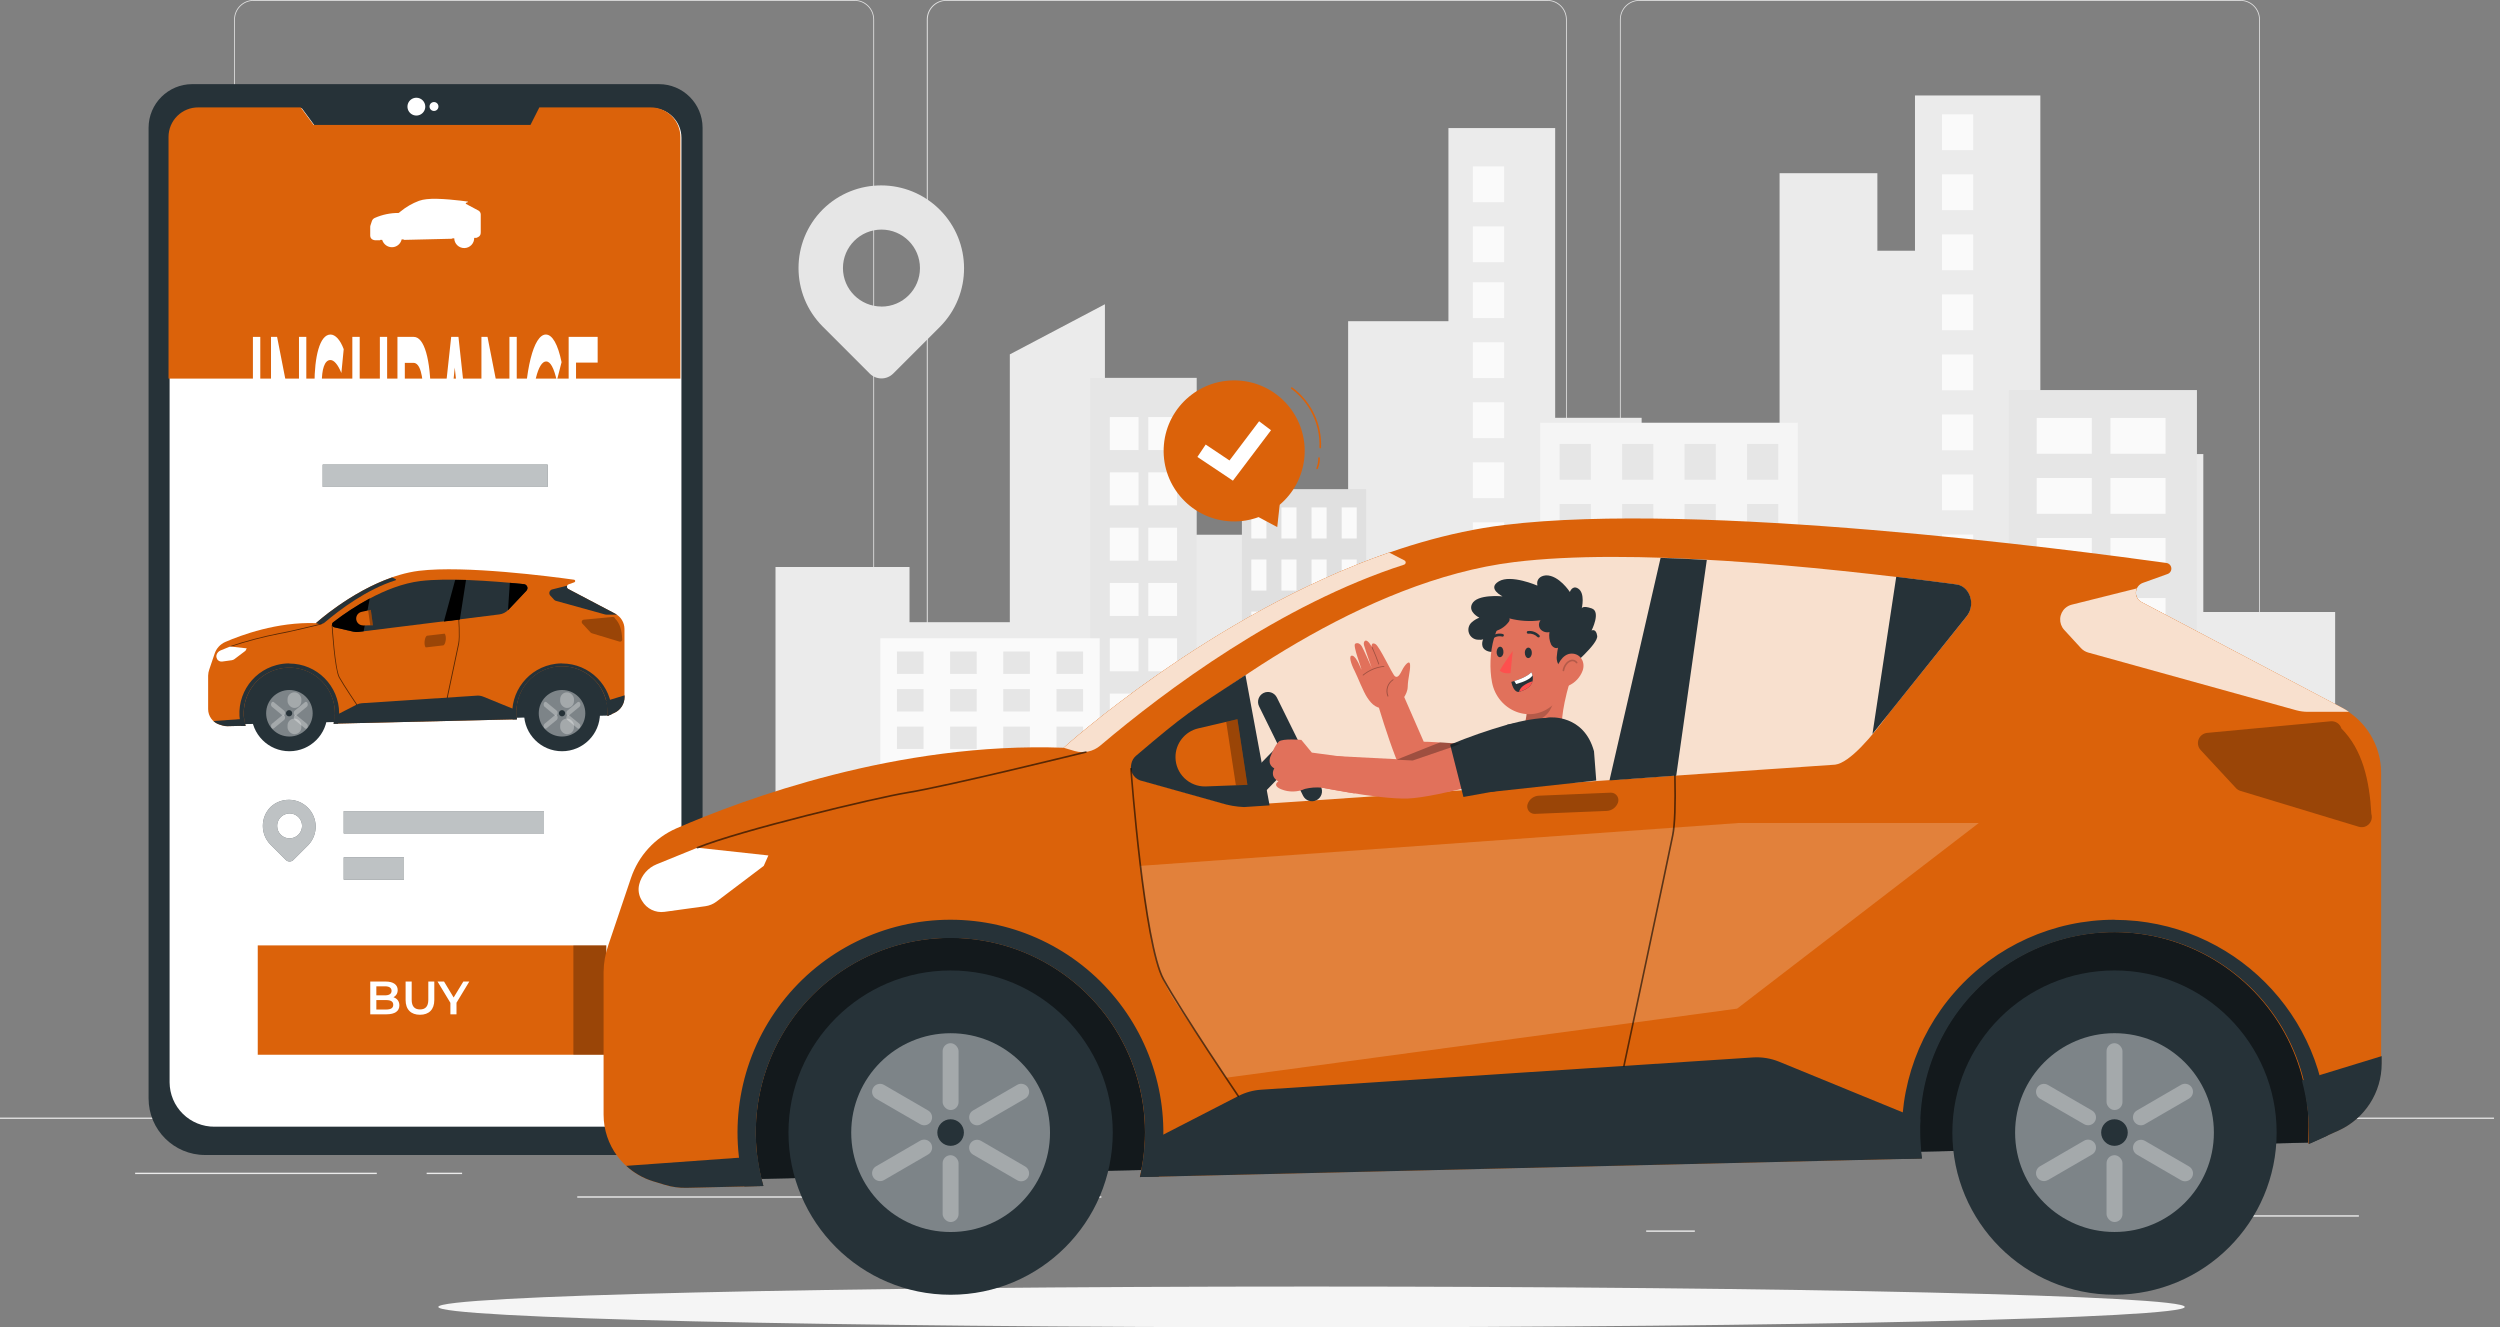
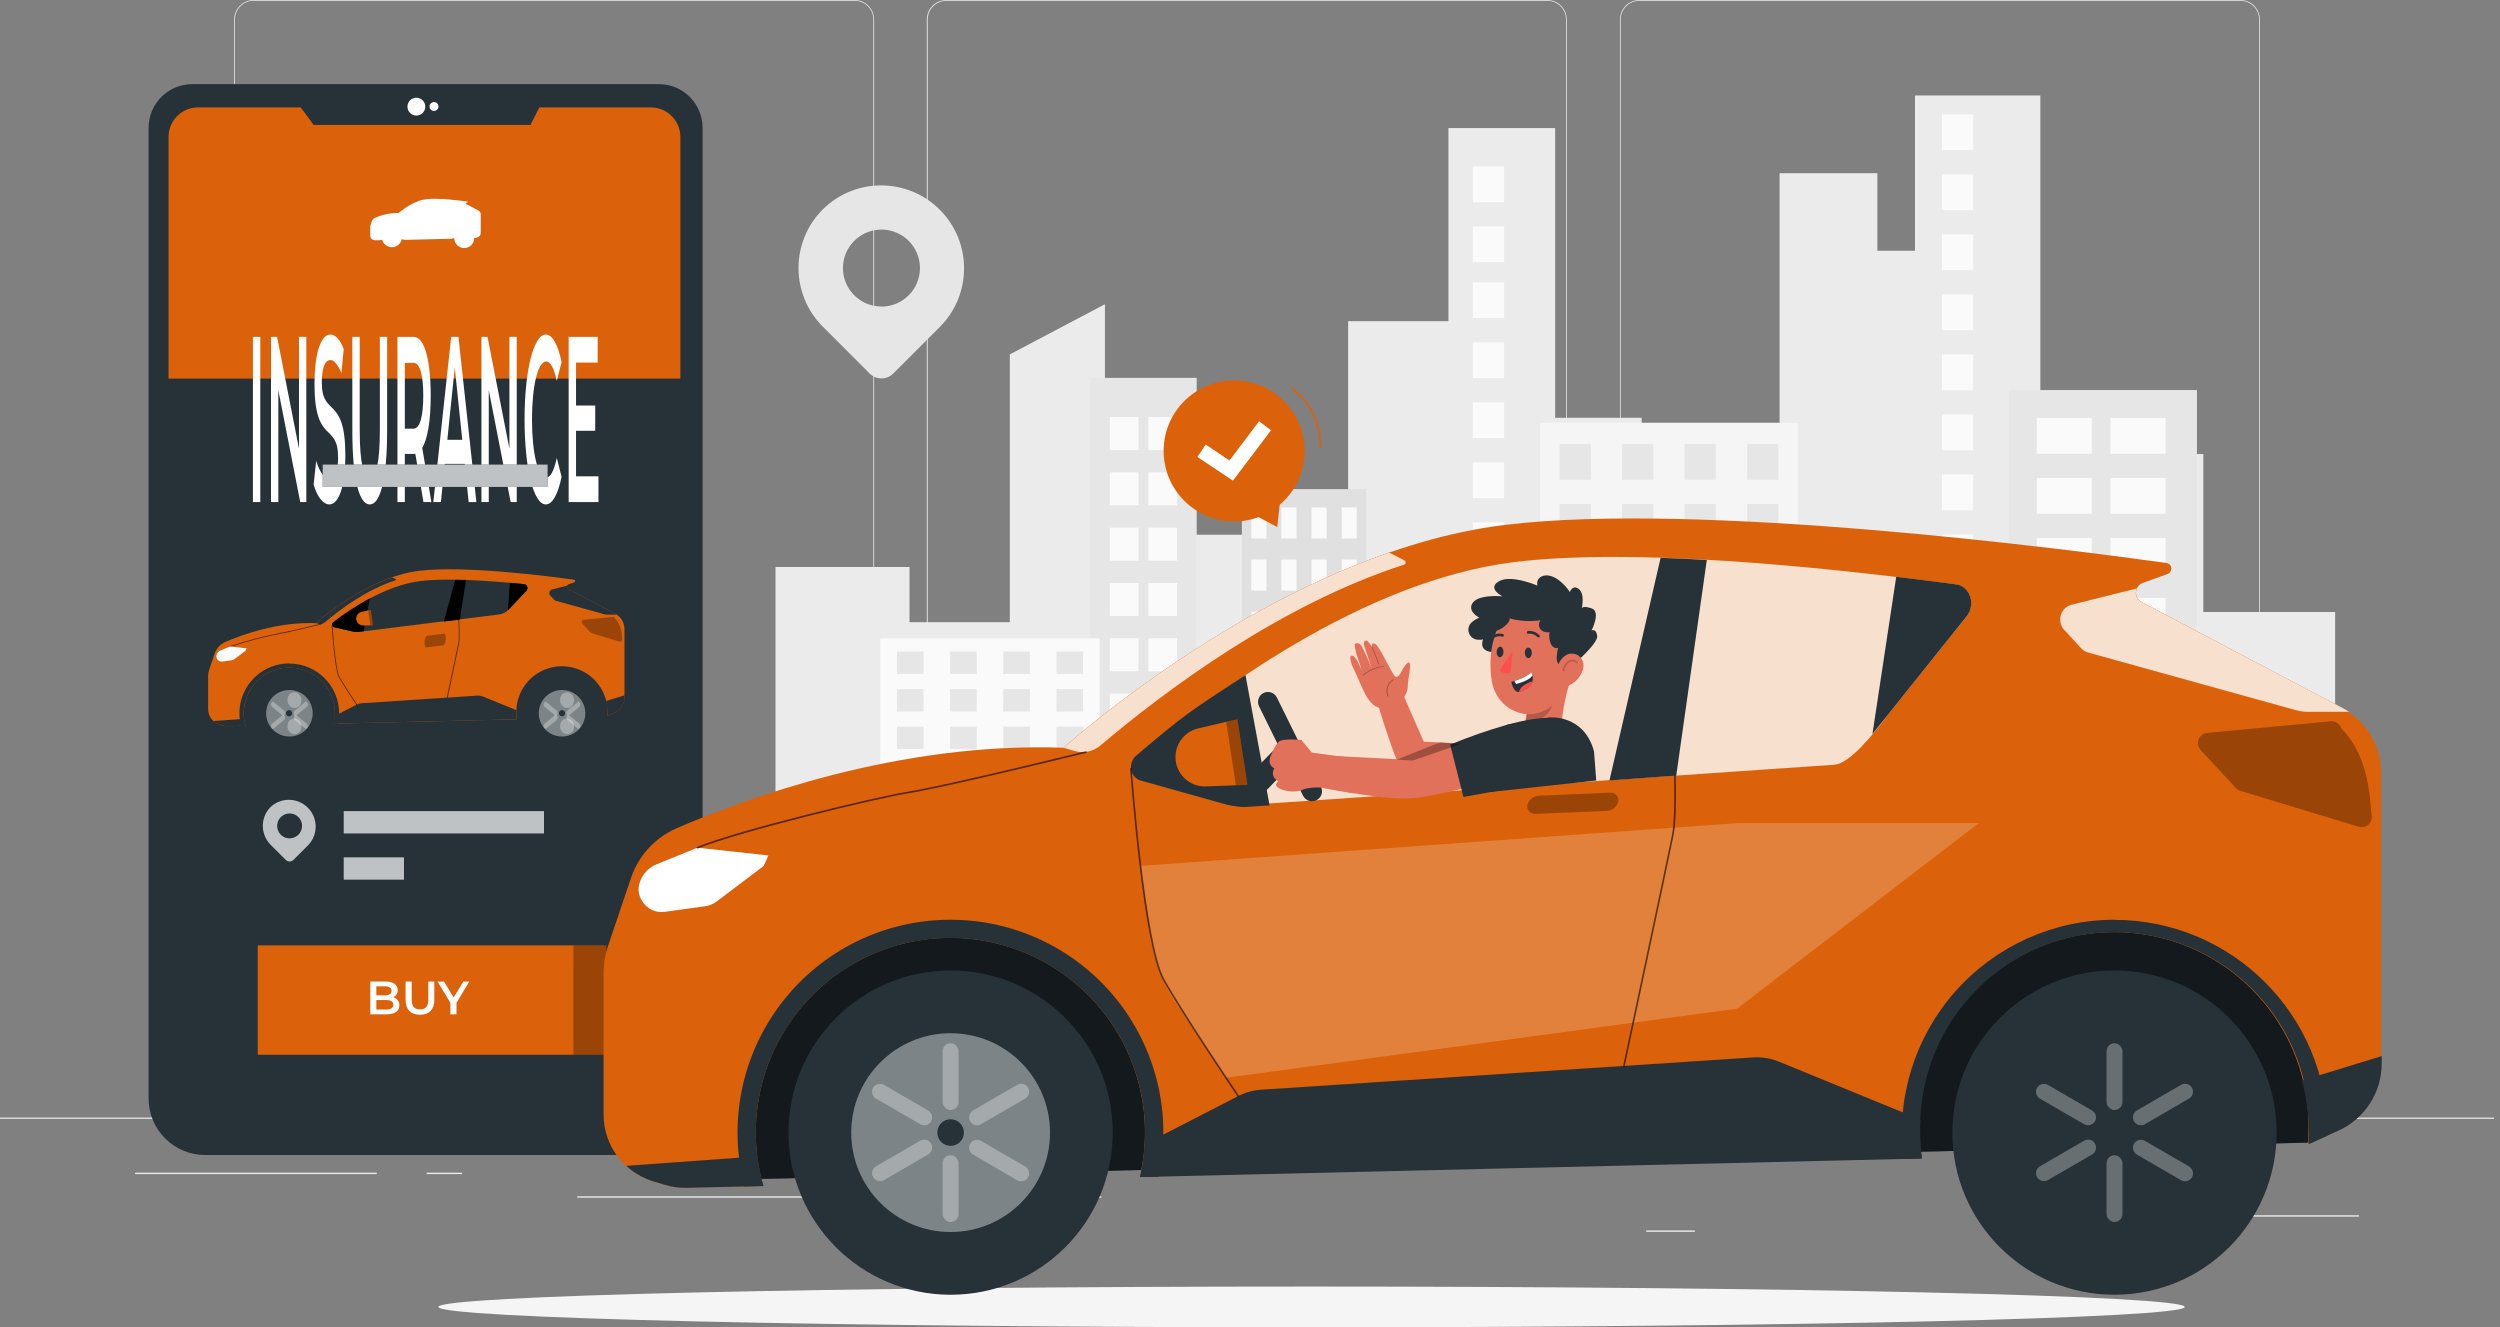
<svg xmlns="http://www.w3.org/2000/svg" width="194" height="103" viewBox="0 0 194 103" fill="none">
  <rect x="0" y="0" width="194" height="103" fill="#808080" stroke="none" />
  <path fill-rule="evenodd" clip-rule="evenodd" d="M127.218 70.963H173.855C174.69 70.963 175.368 70.287 175.37 69.451V1.512C175.368 0.677 174.69 0 173.855 0H127.218C126.383 0.001 125.707 0.678 125.706 1.512V69.451C125.707 70.286 126.383 70.962 127.218 70.963ZM125.77 1.512C125.77 0.713 126.418 0.065 127.218 0.065H173.855C174.655 0.065 175.304 0.712 175.305 1.512V69.451C175.304 70.251 174.655 70.899 173.855 70.899H127.218C126.418 70.899 125.77 70.251 125.77 69.451V1.512Z" fill="#E0E0E0" />
  <path fill-rule="evenodd" clip-rule="evenodd" d="M73.43 70.963H120.072C120.907 70.962 121.583 70.286 121.585 69.451V1.512C121.583 0.678 120.907 0.001 120.072 0H73.43C72.596 0.001 71.919 0.678 71.918 1.512V69.451C71.919 70.286 72.596 70.962 73.43 70.963ZM71.996 1.512C71.997 0.718 72.636 0.073 73.43 0.065H120.072C120.871 0.066 121.519 0.713 121.52 1.512V69.451C121.519 70.25 120.871 70.897 120.072 70.899H73.443C72.644 70.897 71.997 70.25 71.996 69.451V1.512Z" fill="#E0E0E0" />
  <path fill-rule="evenodd" clip-rule="evenodd" d="M19.681 70.963H66.318C67.153 70.962 67.829 70.286 67.831 69.451V1.512C67.829 0.678 67.153 0.001 66.318 0H19.681C18.846 0 18.168 0.677 18.167 1.512V69.451C18.168 70.287 18.846 70.963 19.681 70.963ZM18.231 1.512C18.233 0.712 18.881 0.065 19.681 0.065H66.318C67.118 0.065 67.766 0.713 67.766 1.512V69.451C67.766 70.251 67.118 70.899 66.318 70.899H19.681C18.881 70.899 18.233 70.251 18.231 69.451V1.512Z" fill="#E0E0E0" />
  <rect y="86.722" width="193.536" height="0.107" fill="#E0E0E0" />
  <path fill-rule="evenodd" clip-rule="evenodd" d="M72.926 16.273C70.422 13.769 66.366 13.758 63.849 16.249C61.337 18.762 61.337 22.835 63.849 25.348L67.487 28.987C67.729 29.229 68.058 29.366 68.401 29.366C68.744 29.366 69.072 29.229 69.314 28.987L72.95 25.351C75.441 22.834 75.43 18.777 72.926 16.273ZM71.389 20.804C71.389 22.454 70.051 23.792 68.401 23.792V23.787C66.752 23.787 65.415 22.452 65.413 20.804C65.413 19.154 66.751 17.816 68.401 17.816C70.051 17.816 71.389 19.154 71.389 20.804Z" fill="#E6E6E6" />
  <path d="M170.978 47.491V35.234H163.388V38.029H158.331V7.406H148.602V19.459H145.684V13.442H138.095V42.792H127.391V32.421H120.681V9.937H112.398V24.927H104.615V57.22H98.585V41.494H92.358V31.376H85.742V23.609L78.362 27.5V48.283H70.579V43.997H60.179V74.119L181.207 74.179V47.491H170.978V47.491Z" fill="#EBEBEB" />
  <path d="M92.864 74.137V29.32H84.606V74.179C87.22 74.114 92.864 74.137 92.864 74.137Z" fill="#E6E6E6" />
  <path d="M85.334 74.179V49.53H68.316V74.124L85.334 74.179Z" fill="#FAFAFA" />
  <path d="M106.011 74.142V37.956H96.371V74.137L106.011 74.142Z" fill="#E0E0E0" />
  <rect x="97.104" y="39.376" width="1.169" height="2.41" fill="#FAFAFA" />
  <rect x="99.439" y="39.376" width="1.169" height="2.41" fill="#FAFAFA" />
  <rect x="101.777" y="39.376" width="1.169" height="2.41" fill="#FAFAFA" />
  <rect x="104.115" y="39.376" width="1.169" height="2.41" fill="#FAFAFA" />
  <rect x="97.104" y="43.419" width="1.169" height="2.41" fill="#FAFAFA" />
  <rect x="99.439" y="43.419" width="1.169" height="2.41" fill="#FAFAFA" />
  <rect x="101.777" y="43.419" width="1.169" height="2.41" fill="#FAFAFA" />
  <rect x="104.115" y="43.419" width="1.169" height="2.41" fill="#FAFAFA" />
  <rect x="97.104" y="47.46" width="1.169" height="2.41" fill="#FAFAFA" />
  <rect x="99.439" y="47.46" width="1.169" height="2.41" fill="#FAFAFA" />
  <rect x="101.777" y="47.46" width="1.169" height="2.41" fill="#FAFAFA" />
  <rect x="104.115" y="47.46" width="1.169" height="2.41" fill="#FAFAFA" />
  <rect x="97.104" y="51.501" width="1.169" height="2.41" fill="#FAFAFA" />
  <rect x="99.439" y="51.501" width="1.169" height="2.41" fill="#FAFAFA" />
  <rect x="101.777" y="51.501" width="1.169" height="2.41" fill="#FAFAFA" />
  <rect x="104.115" y="51.501" width="1.169" height="2.41" fill="#FAFAFA" />
  <rect x="97.104" y="55.542" width="1.169" height="2.41" fill="#FAFAFA" />
  <rect x="99.439" y="55.542" width="1.169" height="2.41" fill="#FAFAFA" />
  <rect x="101.777" y="55.542" width="1.169" height="2.41" fill="#FAFAFA" />
  <rect x="104.115" y="55.542" width="1.169" height="2.41" fill="#FAFAFA" />
  <rect x="97.104" y="59.583" width="1.169" height="2.41" fill="#FAFAFA" />
  <rect x="99.439" y="59.583" width="1.169" height="2.41" fill="#FAFAFA" />
  <rect x="101.777" y="59.583" width="1.169" height="2.41" fill="#FAFAFA" />
  <rect x="104.115" y="59.583" width="1.169" height="2.41" fill="#FAFAFA" />
  <rect x="97.104" y="63.624" width="1.169" height="2.41" fill="#FAFAFA" />
  <rect x="99.439" y="63.624" width="1.169" height="2.41" fill="#FAFAFA" />
  <rect x="101.777" y="63.624" width="1.169" height="2.41" fill="#FAFAFA" />
  <rect x="104.115" y="63.624" width="1.169" height="2.41" fill="#FAFAFA" />
  <rect x="97.104" y="67.668" width="1.169" height="2.41" fill="#FAFAFA" />
  <rect x="99.439" y="67.668" width="1.169" height="2.41" fill="#FAFAFA" />
  <rect x="101.777" y="67.668" width="1.169" height="2.41" fill="#FAFAFA" />
  <rect x="104.115" y="67.668" width="1.169" height="2.41" fill="#FAFAFA" />
  <path d="M139.514 74.16V32.803H119.525V74.173C119.525 74.173 139.362 74.179 139.514 74.16Z" fill="#F5F5F5" />
  <rect x="121.025" y="34.452" width="2.423" height="2.777" fill="#E6E6E6" />
  <rect x="125.876" y="34.452" width="2.423" height="2.777" fill="#E6E6E6" />
  <rect x="130.722" y="34.452" width="2.423" height="2.777" fill="#E6E6E6" />
  <rect x="135.571" y="34.452" width="2.423" height="2.777" fill="#E6E6E6" />
  <rect x="121.025" y="39.11" width="2.423" height="2.777" fill="#E6E6E6" />
  <rect x="125.876" y="39.11" width="2.423" height="2.777" fill="#E6E6E6" />
  <rect x="130.722" y="39.11" width="2.423" height="2.777" fill="#E6E6E6" />
  <rect x="135.571" y="39.11" width="2.423" height="2.777" fill="#E6E6E6" />
  <rect x="121.025" y="43.768" width="2.423" height="2.777" fill="#E6E6E6" />
  <rect x="125.876" y="43.768" width="2.423" height="2.777" fill="#E6E6E6" />
  <rect x="130.722" y="43.768" width="2.423" height="2.777" fill="#E6E6E6" />
  <rect x="135.571" y="43.768" width="2.423" height="2.777" fill="#E6E6E6" />
  <rect x="121.025" y="48.423" width="2.423" height="2.777" fill="#E6E6E6" />
  <rect x="125.876" y="48.423" width="2.423" height="2.777" fill="#E6E6E6" />
  <rect x="130.722" y="48.423" width="2.423" height="2.777" fill="#E6E6E6" />
  <rect x="135.571" y="48.423" width="2.423" height="2.777" fill="#E6E6E6" />
  <rect x="121.025" y="53.083" width="2.423" height="2.777" fill="#E6E6E6" />
  <rect x="125.876" y="53.083" width="2.423" height="2.777" fill="#E6E6E6" />
  <rect x="130.722" y="53.083" width="2.423" height="2.777" fill="#E6E6E6" />
  <rect x="135.571" y="53.083" width="2.423" height="2.777" fill="#E6E6E6" />
  <rect x="121.025" y="57.738" width="2.423" height="2.777" fill="#E6E6E6" />
  <rect x="125.876" y="57.738" width="2.423" height="2.777" fill="#E6E6E6" />
  <rect x="130.722" y="57.738" width="2.423" height="2.777" fill="#E6E6E6" />
  <rect x="135.571" y="57.738" width="2.423" height="2.777" fill="#E6E6E6" />
  <rect x="121.025" y="62.396" width="2.423" height="2.777" fill="#E6E6E6" />
  <rect x="125.876" y="62.396" width="2.423" height="2.777" fill="#E6E6E6" />
  <rect x="130.722" y="62.396" width="2.423" height="2.777" fill="#E6E6E6" />
  <rect x="135.571" y="62.396" width="2.423" height="2.777" fill="#E6E6E6" />
  <rect x="121.025" y="67.054" width="2.423" height="2.777" fill="#E6E6E6" />
  <rect x="125.876" y="67.054" width="2.423" height="2.777" fill="#E6E6E6" />
  <rect x="130.722" y="67.054" width="2.423" height="2.777" fill="#E6E6E6" />
  <rect x="135.571" y="67.054" width="2.423" height="2.777" fill="#E6E6E6" />
  <rect x="86.121" y="32.364" width="2.232" height="2.56" fill="#FAFAFA" />
  <rect x="86.121" y="36.656" width="2.232" height="2.56" fill="#FAFAFA" />
  <rect x="86.121" y="40.95" width="2.232" height="2.56" fill="#FAFAFA" />
  <rect x="86.121" y="45.239" width="2.232" height="2.56" fill="#FAFAFA" />
  <rect x="86.121" y="49.53" width="2.232" height="2.56" fill="#FAFAFA" />
  <rect x="86.121" y="53.824" width="2.232" height="2.56" fill="#FAFAFA" />
  <rect x="86.121" y="58.115" width="2.232" height="2.56" fill="#FAFAFA" />
  <rect x="86.121" y="62.407" width="2.232" height="2.56" fill="#FAFAFA" />
  <rect x="89.107" y="32.364" width="2.232" height="2.56" fill="#FAFAFA" />
  <rect x="89.107" y="36.656" width="2.232" height="2.56" fill="#FAFAFA" />
  <rect x="89.107" y="40.95" width="2.232" height="2.56" fill="#FAFAFA" />
  <rect x="89.107" y="45.239" width="2.232" height="2.56" fill="#FAFAFA" />
  <rect x="89.107" y="49.53" width="2.232" height="2.56" fill="#FAFAFA" />
  <rect x="89.107" y="53.824" width="2.232" height="2.56" fill="#FAFAFA" />
  <rect x="89.107" y="58.115" width="2.232" height="2.56" fill="#FAFAFA" />
  <rect x="89.107" y="62.407" width="2.232" height="2.56" fill="#FAFAFA" />
  <rect x="114.295" y="12.913" width="2.423" height="2.777" fill="#FAFAFA" />
  <rect x="114.295" y="17.568" width="2.423" height="2.777" fill="#FAFAFA" />
  <rect x="114.295" y="21.908" width="2.423" height="2.777" fill="#FAFAFA" />
  <rect x="114.295" y="26.564" width="2.423" height="2.777" fill="#FAFAFA" />
  <rect x="114.295" y="31.219" width="2.423" height="2.777" fill="#FAFAFA" />
  <rect x="114.295" y="35.879" width="2.423" height="2.777" fill="#FAFAFA" />
  <rect x="114.295" y="40.534" width="2.423" height="2.777" fill="#FAFAFA" />
  <rect x="114.295" y="45.195" width="2.423" height="2.777" fill="#FAFAFA" />
  <rect x="150.698" y="8.874" width="2.423" height="2.777" fill="#FAFAFA" />
  <rect x="150.698" y="13.53" width="2.423" height="2.777" fill="#FAFAFA" />
  <rect x="150.698" y="18.19" width="2.423" height="2.777" fill="#FAFAFA" />
  <rect x="150.698" y="22.845" width="2.423" height="2.777" fill="#FAFAFA" />
  <rect x="150.698" y="27.505" width="2.423" height="2.777" fill="#FAFAFA" />
  <rect x="150.698" y="32.161" width="2.423" height="2.777" fill="#FAFAFA" />
  <rect x="150.698" y="36.818" width="2.423" height="2.777" fill="#FAFAFA" />
  <rect x="150.698" y="41.476" width="2.423" height="2.777" fill="#FAFAFA" />
  <rect x="155.887" y="30.269" width="14.595" height="43.91" fill="#E6E6E6" />
  <rect x="158.047" y="32.434" width="4.278" height="2.777" fill="#FAFAFA" />
  <rect x="158.047" y="37.094" width="4.278" height="2.777" fill="#FAFAFA" />
  <rect x="158.047" y="41.75" width="4.278" height="2.777" fill="#FAFAFA" />
  <rect x="158.047" y="46.407" width="4.278" height="2.777" fill="#FAFAFA" />
  <rect x="158.047" y="51.065" width="4.278" height="2.777" fill="#FAFAFA" />
  <rect x="158.047" y="55.721" width="4.278" height="2.777" fill="#FAFAFA" />
  <rect x="158.047" y="60.381" width="4.278" height="2.777" fill="#FAFAFA" />
  <rect x="158.047" y="65.036" width="4.278" height="2.777" fill="#FAFAFA" />
  <rect x="163.77" y="32.434" width="4.278" height="2.777" fill="#FAFAFA" />
  <rect x="163.77" y="37.094" width="4.278" height="2.777" fill="#FAFAFA" />
  <rect x="163.77" y="41.75" width="4.278" height="2.777" fill="#FAFAFA" />
  <rect x="163.77" y="46.407" width="4.278" height="2.777" fill="#FAFAFA" />
  <rect x="163.77" y="51.065" width="4.278" height="2.777" fill="#FAFAFA" />
  <rect x="163.77" y="55.721" width="4.278" height="2.777" fill="#FAFAFA" />
  <rect x="163.77" y="60.381" width="4.278" height="2.777" fill="#FAFAFA" />
  <rect x="163.77" y="65.036" width="4.278" height="2.777" fill="#FAFAFA" />
  <path d="M147.929 74.16V43.768H141.563V74.16H147.929Z" fill="#E0E0E0" />
  <rect x="142.045" y="44.996" width="0.772" height="2.07" fill="#FAFAFA" />
  <rect x="143.588" y="44.996" width="0.772" height="2.07" fill="#FAFAFA" />
  <rect x="145.129" y="44.996" width="0.772" height="2.07" fill="#FAFAFA" />
  <rect x="146.675" y="44.996" width="0.772" height="2.07" fill="#FAFAFA" />
  <rect x="142.045" y="48.469" width="0.772" height="2.07" fill="#FAFAFA" />
  <rect x="143.588" y="48.469" width="0.772" height="2.07" fill="#FAFAFA" />
  <rect x="145.129" y="48.469" width="0.772" height="2.07" fill="#FAFAFA" />
  <rect x="146.675" y="48.469" width="0.772" height="2.07" fill="#FAFAFA" />
  <rect x="142.045" y="51.94" width="0.772" height="2.07" fill="#FAFAFA" />
  <rect x="143.588" y="51.94" width="0.772" height="2.07" fill="#FAFAFA" />
  <rect x="145.129" y="51.94" width="0.772" height="2.07" fill="#FAFAFA" />
  <rect x="146.675" y="51.94" width="0.772" height="2.07" fill="#FAFAFA" />
  <rect x="142.045" y="55.413" width="0.772" height="2.07" fill="#FAFAFA" />
  <rect x="143.588" y="55.413" width="0.772" height="2.07" fill="#FAFAFA" />
  <rect x="145.129" y="55.413" width="0.772" height="2.07" fill="#FAFAFA" />
  <rect x="146.675" y="55.413" width="0.772" height="2.07" fill="#FAFAFA" />
  <rect x="142.045" y="58.889" width="0.772" height="2.07" fill="#FAFAFA" />
  <rect x="143.588" y="58.889" width="0.772" height="2.07" fill="#FAFAFA" />
  <rect x="145.129" y="58.889" width="0.772" height="2.07" fill="#FAFAFA" />
  <rect x="146.675" y="58.889" width="0.772" height="2.07" fill="#FAFAFA" />
  <rect x="142.045" y="62.36" width="0.772" height="2.07" fill="#FAFAFA" />
  <rect x="143.588" y="62.36" width="0.772" height="2.07" fill="#FAFAFA" />
  <rect x="145.129" y="62.36" width="0.772" height="2.07" fill="#FAFAFA" />
  <rect x="146.675" y="62.36" width="0.772" height="2.07" fill="#FAFAFA" />
  <rect x="142.045" y="65.833" width="0.772" height="2.07" fill="#FAFAFA" />
  <rect x="143.588" y="65.833" width="0.772" height="2.07" fill="#FAFAFA" />
  <rect x="145.129" y="65.833" width="0.772" height="2.07" fill="#FAFAFA" />
  <rect x="146.675" y="65.833" width="0.772" height="2.07" fill="#FAFAFA" />
  <rect x="142.045" y="69.304" width="0.772" height="2.07" fill="#FAFAFA" />
  <rect x="143.588" y="69.304" width="0.772" height="2.07" fill="#FAFAFA" />
  <rect x="145.129" y="69.304" width="0.772" height="2.07" fill="#FAFAFA" />
  <rect x="146.675" y="69.304" width="0.772" height="2.07" fill="#FAFAFA" />
  <rect x="69.603" y="50.559" width="2.064" height="1.737" fill="#E6E6E6" />
  <rect x="73.73" y="50.559" width="2.064" height="1.737" fill="#E6E6E6" />
  <rect x="77.853" y="50.559" width="2.064" height="1.737" fill="#E6E6E6" />
  <rect x="81.982" y="50.559" width="2.064" height="1.737" fill="#E6E6E6" />
  <rect x="69.603" y="53.473" width="2.064" height="1.737" fill="#E6E6E6" />
  <rect x="73.73" y="53.473" width="2.064" height="1.737" fill="#E6E6E6" />
  <rect x="77.853" y="53.473" width="2.064" height="1.737" fill="#E6E6E6" />
  <rect x="81.982" y="53.473" width="2.064" height="1.737" fill="#E6E6E6" />
  <rect x="69.603" y="56.383" width="2.064" height="1.737" fill="#E6E6E6" />
  <rect x="73.73" y="56.383" width="2.064" height="1.737" fill="#E6E6E6" />
  <rect x="77.853" y="56.383" width="2.064" height="1.737" fill="#E6E6E6" />
  <rect x="81.982" y="56.383" width="2.064" height="1.737" fill="#E6E6E6" />
  <rect x="69.603" y="59.297" width="2.064" height="1.737" fill="#E6E6E6" />
  <rect x="73.73" y="59.297" width="2.064" height="1.737" fill="#E6E6E6" />
  <rect x="77.853" y="59.297" width="2.064" height="1.737" fill="#E6E6E6" />
  <rect x="81.982" y="59.297" width="2.064" height="1.737" fill="#E6E6E6" />
  <rect x="69.603" y="62.208" width="2.064" height="1.737" fill="#E6E6E6" />
  <rect x="73.73" y="62.208" width="2.064" height="1.737" fill="#E6E6E6" />
  <rect x="77.853" y="62.208" width="2.064" height="1.737" fill="#E6E6E6" />
  <rect x="81.982" y="62.208" width="2.064" height="1.737" fill="#E6E6E6" />
  <rect x="69.603" y="65.118" width="2.064" height="1.737" fill="#E6E6E6" />
  <rect x="73.73" y="65.118" width="2.064" height="1.737" fill="#E6E6E6" />
  <rect x="77.853" y="65.118" width="2.064" height="1.737" fill="#E6E6E6" />
  <rect x="81.982" y="65.118" width="2.064" height="1.737" fill="#E6E6E6" />
  <rect x="69.603" y="68.032" width="2.064" height="1.737" fill="#E6E6E6" />
  <rect x="73.73" y="68.032" width="2.064" height="1.737" fill="#E6E6E6" />
  <rect x="77.853" y="68.032" width="2.064" height="1.737" fill="#E6E6E6" />
  <rect x="81.982" y="68.032" width="2.064" height="1.737" fill="#E6E6E6" />
  <rect x="168.668" y="94.304" width="14.381" height="0.108" fill="#EBEBEB" />
  <rect x="127.744" y="95.481" width="3.775" height="0.108" fill="#EBEBEB" />
  <rect x="10.487" y="91.001" width="18.752" height="0.108" fill="#EBEBEB" />
  <rect x="33.108" y="91.001" width="2.751" height="0.108" fill="#EBEBEB" />
  <rect x="44.795" y="92.833" width="40.671" height="0.108" fill="#EBEBEB" />
  <path d="M169.538 101.418C169.538 102.293 139.199 103 101.774 103C64.35 103 34.011 102.293 34.011 101.418C34.011 100.543 64.35 99.836 101.774 99.836C139.199 99.836 169.538 100.546 169.538 101.418Z" fill="#F5F5F5" />
  <path d="M14.913 6.529H51.13C52.997 6.529 54.513 8.039 54.52 9.906V85.241C54.52 87.664 52.556 89.628 50.134 89.628H15.916C13.494 89.628 11.53 87.664 11.53 85.241V9.906C11.537 8.042 13.048 6.533 14.913 6.529Z" fill="#263238" />
-   <path d="M41.935 8.394L41.246 9.754H24.422L23.421 8.394H15.467C14.858 8.39 14.272 8.629 13.839 9.058C13.406 9.487 13.162 10.071 13.161 10.681V83.992C13.166 84.91 13.536 85.789 14.19 86.434C14.843 87.079 15.726 87.438 16.644 87.432H49.398C50.316 87.437 51.198 87.078 51.851 86.433C52.504 85.788 52.874 84.91 52.879 83.992V10.681C52.878 10.072 52.635 9.489 52.203 9.06C51.771 8.631 51.186 8.391 50.578 8.394H41.935Z" fill="white" />
  <path d="M33.002 8.265C33.006 8.546 32.84 8.801 32.582 8.911C32.324 9.022 32.025 8.965 31.825 8.768C31.625 8.571 31.564 8.273 31.67 8.013C31.777 7.754 32.03 7.584 32.31 7.584C32.688 7.584 32.996 7.887 33.002 8.265V8.265Z" fill="white" />
  <path d="M34.024 8.265C34.024 8.456 33.869 8.611 33.678 8.611C33.487 8.611 33.332 8.456 33.332 8.265C33.332 8.074 33.487 7.919 33.678 7.919C33.869 7.919 34.024 8.074 34.024 8.265Z" fill="white" />
  <path d="M50.495 8.335H41.853L41.164 9.695H24.339L23.338 8.335H15.385C14.775 8.331 14.189 8.57 13.756 8.999C13.323 9.428 13.079 10.012 13.078 10.621V29.379H52.797V10.621C52.795 10.013 52.552 9.43 52.12 9.001C51.688 8.572 51.103 8.332 50.495 8.335Z" fill="#DB620A" />
  <g clip-path="url(#clip0_0_3886)">
    <path d="M19.626 38.96H20.198V26.143H19.626V38.96Z" fill="white" />
    <path d="M23.201 26.143V34.822L21.502 26.143H21.03V38.96H21.599V30.281L23.298 38.96H23.77V26.143H23.201Z" fill="white" />
    <path d="M25.553 39.143C26.399 39.143 26.799 37.386 26.799 35.335C26.799 30.629 24.972 32.405 24.972 29.677C24.972 28.707 25.166 27.938 25.641 27.938C25.91 27.938 26.214 28.267 26.491 28.945L26.672 27.095C26.403 26.363 26.015 25.96 25.646 25.96C24.8 25.96 24.404 27.718 24.404 29.787C24.404 34.547 26.236 32.735 26.236 35.5C26.236 36.452 26.033 37.166 25.553 37.166C25.174 37.166 24.782 36.58 24.536 35.756L24.338 37.605C24.593 38.521 25.073 39.143 25.553 39.143Z" fill="white" />
    <path d="M28.693 39.143C29.534 39.143 30.041 37.111 30.041 33.376V26.143H29.477V33.284C29.477 35.921 29.195 37.056 28.697 37.056C28.2 37.056 27.913 35.921 27.913 33.284V26.143H27.341V33.376C27.341 37.111 27.847 39.143 28.693 39.143Z" fill="white" />
    <path fill-rule="evenodd" clip-rule="evenodd" d="M32.766 34.749L33.475 38.96H32.859L32.229 35.207C32.19 35.225 32.15 35.225 32.11 35.225H31.414V38.96H30.842V26.143H32.11C32.92 26.143 33.423 27.864 33.423 30.703C33.423 32.643 33.185 34.072 32.766 34.749ZM32.084 33.266C32.586 33.266 32.846 32.314 32.846 30.703C32.846 29.091 32.586 28.157 32.084 28.157H31.414V33.266H32.084Z" fill="white" />
    <path fill-rule="evenodd" clip-rule="evenodd" d="M36.968 38.96H36.369L36.06 35.994H34.519L34.215 38.96H33.625L35.012 26.143H35.576L36.968 38.96ZM35.29 28.524L34.713 34.126H35.871L35.29 28.524Z" fill="white" />
    <path d="M39.531 26.143V34.822L37.831 26.143H37.359V38.96H37.928V30.281L39.627 38.96H40.099V26.143H39.531Z" fill="white" />
    <path d="M42.353 39.143C42.86 39.143 43.291 38.393 43.578 37.001L43.208 35.536C42.983 36.562 42.706 37.056 42.384 37.056C41.746 37.056 41.283 35.188 41.283 32.552C41.283 29.915 41.746 28.047 42.384 28.047C42.706 28.047 42.983 28.542 43.208 29.549L43.578 28.102C43.291 26.711 42.86 25.96 42.358 25.96C41.411 25.96 40.706 28.725 40.706 32.552C40.706 36.379 41.411 39.143 42.353 39.143Z" fill="white" />
    <path d="M44.7 36.965V33.431H46.189V31.471H44.7V28.139H46.378V26.143H44.128V38.96H46.44V36.965H44.7Z" fill="white" />
  </g>
  <path d="M37.306 18.004V16.639C37.303 16.527 37.249 16.423 37.159 16.358V16.358L37.128 16.34L36.16 15.823V15.823V15.823C36.153 15.818 36.148 15.811 36.145 15.803C36.14 15.79 36.14 15.775 36.146 15.763C36.152 15.75 36.163 15.74 36.176 15.736L36.292 15.694C36.302 15.69 36.309 15.682 36.313 15.671C36.313 15.656 36.302 15.643 36.287 15.64C35.827 15.576 34.039 15.344 33.1 15.457C32.9 15.476 32.704 15.519 32.514 15.584V15.584C31.995 15.778 31.512 16.058 31.084 16.409L30.943 16.525C30.301 16.521 29.666 16.653 29.079 16.913C28.976 16.959 28.897 17.046 28.86 17.152L28.752 17.478C28.736 17.519 28.729 17.563 28.729 17.607V18.293C28.728 18.441 28.825 18.571 28.966 18.613L29.02 18.631C29.055 18.641 29.092 18.646 29.128 18.646V18.646H29.497V18.616H29.657C29.696 18.741 29.764 18.855 29.856 18.948C30.054 19.152 30.348 19.232 30.622 19.155C30.895 19.078 31.105 18.857 31.167 18.579H31.327V18.616V18.616L35.004 18.528H35.095C35.095 18.528 35.095 18.505 35.095 18.494H35.249C35.259 18.922 35.614 19.26 36.042 19.25C36.469 19.24 36.808 18.886 36.798 18.458H36.953V18.458V18.458H36.968L37.04 18.425V18.425L37.094 18.401C37.222 18.344 37.303 18.218 37.303 18.079V18.043L37.306 18.004Z" fill="white" />
  <path d="M47.194 55.529L17.302 56.229V51.117H47.481L47.194 55.529V55.529Z" fill="#263238" />
  <path d="M16.151 52.428V55.021C16.15 55.577 16.512 56.069 17.044 56.231L17.256 56.296C17.386 56.337 17.522 56.356 17.658 56.352L19.054 56.319C18.645 54.894 19.168 53.366 20.363 52.489C21.558 51.613 23.173 51.575 24.409 52.393C25.644 53.212 26.239 54.714 25.898 56.156L40.103 55.818C40.081 55.653 40.069 55.485 40.07 55.318C40.041 54.032 40.713 52.831 41.824 52.183C42.935 51.535 44.311 51.541 45.416 52.199C46.522 52.857 47.183 54.063 47.143 55.349C47.143 55.418 47.143 55.486 47.143 55.553L47.2 55.529L47.685 55.313C48.159 55.092 48.461 54.615 48.459 54.092V48.812C48.46 48.315 48.184 47.859 47.744 47.628L44.093 45.708C44.052 45.685 44.02 45.648 44.002 45.605C43.982 45.555 43.982 45.499 44.004 45.45C44.026 45.402 44.068 45.364 44.118 45.347L44.565 45.187C44.602 45.173 44.629 45.141 44.635 45.102C44.638 45.074 44.631 45.047 44.614 45.025C44.597 45.003 44.572 44.989 44.544 44.986C42.81 44.743 36.062 43.86 32.514 44.294C28.432 44.805 24.515 48.356 24.515 48.356C21.503 48.242 18.693 49.292 17.483 49.816C17.092 49.987 16.792 50.315 16.657 50.719L16.242 51.945C16.186 52.1 16.155 52.263 16.151 52.428Z" fill="#DB620A" />
  <path d="M40.106 55.818C40.085 55.663 40.075 55.506 40.075 55.349C40.075 55.269 40.075 55.189 40.075 55.111L37.494 54.058C37.344 53.998 37.182 53.971 37.02 53.981L28.083 54.569C27.938 54.577 27.795 54.616 27.665 54.683L25.967 55.558C25.956 55.759 25.927 55.959 25.882 56.156L40.106 55.818Z" fill="#263238" />
  <path d="M48.469 54.092V53.958L47.016 54.402C47.1 54.71 47.142 55.029 47.143 55.349C47.143 55.418 47.143 55.485 47.143 55.553L47.2 55.529L47.687 55.312C48.164 55.093 48.47 54.617 48.469 54.092Z" fill="#263238" />
  <path d="M16.564 55.953C16.702 56.081 16.868 56.177 17.049 56.231L17.261 56.296C17.391 56.337 17.527 56.356 17.663 56.352L19.059 56.319C19.008 56.142 18.971 55.962 18.948 55.78L16.564 55.953Z" fill="#263238" />
-   <path d="M43.61 51.478C43.45 51.478 43.289 51.488 43.13 51.509C41.013 51.777 39.513 53.708 39.776 55.826H40.111C40.088 55.66 40.077 55.493 40.078 55.325C40.049 54.039 40.721 52.839 41.832 52.191C42.943 51.543 44.318 51.549 45.424 52.207C46.529 52.864 47.191 54.071 47.151 55.356C47.151 55.426 47.151 55.493 47.151 55.56L47.207 55.537L47.486 55.411V55.356C47.486 53.219 45.753 51.486 43.615 51.486L43.61 51.478Z" fill="#263238" />
  <path d="M22.45 51.478C22.119 51.479 21.79 51.521 21.47 51.605C19.402 52.145 18.164 54.259 18.703 56.327H19.049C18.64 54.902 19.163 53.374 20.358 52.497C21.553 51.621 23.168 51.583 24.404 52.401C25.639 53.22 26.233 54.722 25.893 56.164H26.233C26.29 55.901 26.319 55.631 26.318 55.362C26.318 53.224 24.585 51.491 22.448 51.491L22.45 51.478Z" fill="#263238" />
  <path d="M25.849 48.294C25.808 48.324 25.779 48.368 25.769 48.417C25.746 48.534 25.819 48.647 25.934 48.676L27.418 49.016C27.55 49.045 27.686 49.052 27.82 49.037L38.743 47.679C39.009 47.646 39.255 47.522 39.44 47.329L40.846 45.84C40.894 45.791 40.923 45.727 40.929 45.659C40.937 45.579 40.913 45.498 40.861 45.436C40.81 45.373 40.736 45.334 40.656 45.326C38.029 45.068 34.708 44.833 32.62 45.089C29.882 45.432 27.157 47.282 25.849 48.294Z" fill="#263238" />
  <g opacity="0.3">
    <path d="M33.03 50.235C32.997 50.201 32.969 50.13 32.954 50.039C32.939 49.948 32.938 49.844 32.95 49.75V49.75C32.98 49.504 33.062 49.337 33.154 49.33L34.457 49.178C34.474 49.164 34.492 49.164 34.509 49.178C34.579 49.249 34.616 49.465 34.591 49.663V49.663C34.56 49.908 34.478 50.075 34.385 50.083L33.082 50.235C33.065 50.242 33.047 50.242 33.03 50.235Z" fill="black" />
  </g>
  <path d="M42.717 45.814C42.604 45.917 42.594 46.092 42.694 46.209L43.004 46.544C43.04 46.582 43.085 46.61 43.135 46.624L46.921 47.674C46.986 47.692 47.054 47.701 47.122 47.7H47.873C47.834 47.674 47.794 47.65 47.752 47.628L44.1 45.705V45.705C44.054 45.684 44.018 45.644 44.002 45.595C43.986 45.545 43.992 45.492 44.018 45.447L42.831 45.744C42.788 45.758 42.749 45.782 42.717 45.814V45.814Z" fill="#263238" />
  <path d="M24.515 48.355L24.721 48.415C24.881 48.458 25.052 48.421 25.18 48.317C26.378 47.303 28.458 45.736 30.703 45.027C30.713 45.024 30.722 45.016 30.726 45.006C30.731 44.996 30.733 44.985 30.73 44.974C30.727 44.964 30.72 44.955 30.71 44.949L30.432 44.807C27.188 45.927 24.515 48.355 24.515 48.355Z" fill="#263238" />
  <circle cx="43.613" cy="55.349" r="2.947" fill="#263238" />
  <circle opacity="0.4" cx="43.613" cy="55.349" r="1.806" fill="white" />
  <g opacity="0.3">
    <rect x="43.468" y="53.723" width="1.073" height="1.215" rx="0.536" fill="white" />
  </g>
  <g opacity="0.3">
    <rect x="43.468" y="55.759" width="1.073" height="1.215" rx="0.536" fill="white" />
  </g>
  <g opacity="0.3">
    <path d="M44.165 55.507C44.095 55.562 44.007 55.528 43.966 55.43V55.43C43.928 55.331 43.952 55.207 44.02 55.151L44.823 54.487C44.892 54.432 44.98 54.466 45.019 54.564V54.564C45.039 54.611 45.044 54.666 45.035 54.719C45.025 54.771 45.001 54.816 44.968 54.843L44.165 55.507Z" fill="white" />
  </g>
  <g opacity="0.3">
    <path d="M42.403 56.521C42.333 56.576 42.244 56.542 42.204 56.444V56.444C42.165 56.346 42.189 56.221 42.258 56.165L43.058 55.501V55.501C43.128 55.446 43.216 55.48 43.257 55.578V55.578C43.295 55.677 43.272 55.801 43.205 55.861L42.403 56.521Z" fill="white" />
  </g>
  <g opacity="0.3">
    <path d="M44.823 56.523L44.02 55.863C43.951 55.805 43.927 55.68 43.966 55.58V55.58C43.986 55.533 44.018 55.498 44.055 55.485C44.092 55.471 44.132 55.479 44.165 55.507L44.968 56.167C45.036 56.226 45.059 56.351 45.019 56.449V56.449C45 56.496 44.969 56.531 44.932 56.544C44.895 56.558 44.856 56.55 44.823 56.523V56.523Z" fill="white" />
  </g>
  <g opacity="0.3">
    <path d="M43.257 55.43C43.216 55.528 43.128 55.562 43.058 55.507L42.258 54.843V54.843C42.189 54.787 42.165 54.662 42.204 54.564V54.564C42.244 54.466 42.333 54.431 42.403 54.487L43.205 55.151V55.151C43.273 55.208 43.296 55.332 43.257 55.43Z" fill="white" />
  </g>
  <path d="M43.37 55.346C43.372 55.213 43.48 55.106 43.613 55.106V55.106C43.747 55.106 43.855 55.215 43.855 55.349C43.855 55.483 43.747 55.591 43.613 55.591C43.479 55.591 43.37 55.483 43.37 55.349V55.346Z" fill="#263238" />
  <circle cx="22.458" cy="55.349" r="2.947" fill="#263238" />
  <circle opacity="0.4" cx="22.458" cy="55.349" r="1.806" fill="white" />
  <g opacity="0.3">
    <rect x="22.313" y="53.723" width="1.073" height="1.215" rx="0.536" fill="white" />
  </g>
  <g opacity="0.3">
    <rect x="22.313" y="55.759" width="1.073" height="1.215" rx="0.536" fill="white" />
  </g>
  <g opacity="0.3">
    <path d="M23.01 55.507C22.941 55.562 22.854 55.528 22.814 55.43V55.43C22.775 55.333 22.798 55.209 22.866 55.151L23.668 54.487V54.487C23.737 54.432 23.825 54.466 23.864 54.564V54.564C23.903 54.662 23.879 54.787 23.81 54.843L23.01 55.507V55.507Z" fill="white" />
  </g>
  <g opacity="0.3">
    <path d="M21.052 56.444V56.444C21.032 56.397 21.026 56.341 21.036 56.289C21.046 56.236 21.07 56.192 21.103 56.165L21.906 55.501C21.976 55.446 22.064 55.48 22.104 55.578V55.578C22.143 55.678 22.119 55.803 22.05 55.861L21.25 56.521C21.18 56.576 21.092 56.542 21.052 56.444Z" fill="white" />
  </g>
  <g opacity="0.3">
    <path d="M23.867 56.449C23.848 56.496 23.816 56.531 23.778 56.544C23.741 56.558 23.701 56.55 23.668 56.522L22.866 55.862C22.799 55.803 22.776 55.679 22.814 55.58V55.58C22.833 55.533 22.865 55.498 22.903 55.485C22.94 55.471 22.98 55.479 23.013 55.507L23.813 56.167V56.167C23.882 56.224 23.906 56.35 23.867 56.449V56.449Z" fill="white" />
  </g>
  <g opacity="0.3">
    <path d="M22.102 55.433C22.062 55.529 21.974 55.562 21.906 55.506L21.103 54.843V54.843C21.07 54.816 21.046 54.771 21.036 54.719C21.026 54.666 21.032 54.611 21.052 54.564V54.564C21.092 54.466 21.18 54.431 21.25 54.487L22.05 55.151V55.151C22.119 55.207 22.143 55.331 22.104 55.429V55.429L22.102 55.433Z" fill="white" />
  </g>
  <path d="M22.45 55.106V55.106C22.582 55.114 22.683 55.227 22.677 55.358C22.672 55.49 22.562 55.593 22.43 55.591C22.298 55.588 22.192 55.48 22.192 55.349C22.192 55.282 22.22 55.217 22.269 55.171C22.317 55.126 22.383 55.102 22.45 55.106V55.106Z" fill="#263238" />
  <path opacity="0.3" d="M48.16 49.79C48.257 49.758 48.311 49.654 48.281 49.556C48.247 48.936 48.116 48.384 47.736 48.007C47.712 47.922 47.631 47.867 47.543 47.876L45.298 48.087C45.258 48.091 45.221 48.108 45.192 48.134C45.123 48.206 45.123 48.32 45.192 48.392L45.834 49.086C45.858 49.109 45.886 49.127 45.917 49.138L48.067 49.788C48.097 49.797 48.129 49.797 48.16 49.79V49.79Z" fill="black" />
  <path d="M25.769 48.418C25.743 48.534 25.817 48.65 25.934 48.676L27.418 49.016C27.549 49.048 27.686 49.055 27.82 49.037L28.218 48.988L28.692 46.438C27.698 46.976 26.748 47.594 25.854 48.286C25.81 48.318 25.779 48.364 25.769 48.418V48.418Z" fill="black" />
  <path d="M35.322 45.001L34.444 48.232L35.685 48.08L36.163 45.001H35.322Z" fill="black" />
  <path d="M40.932 45.664C40.947 45.497 40.825 45.349 40.658 45.331C40.307 45.295 39.936 45.262 39.561 45.228L39.422 47.354L39.44 47.336L40.846 45.847C40.894 45.797 40.924 45.733 40.932 45.664V45.664Z" fill="black" />
  <path d="M28.174 48.531C28.032 48.532 27.896 48.476 27.795 48.375C27.695 48.275 27.639 48.139 27.64 47.997V47.997C27.642 47.749 27.815 47.535 28.058 47.481L28.772 47.323L28.94 48.518L28.187 48.536L28.174 48.531Z" fill="#DB620A" />
  <path opacity="0.3" d="M28.731 48.518L28.94 48.513L28.772 47.318L28.569 47.362L28.731 48.518V48.518Z" fill="black" />
  <path opacity="0.6" d="M34.697 54.167V54.167C34.68 54.163 34.668 54.146 34.671 54.128C34.671 54.092 35.446 50.441 35.559 49.943C35.673 49.445 35.559 47.878 35.559 47.878C35.559 47.861 35.572 47.846 35.59 47.845C35.608 47.845 35.624 47.858 35.624 47.876C35.624 47.94 35.724 49.46 35.624 49.961C35.523 50.461 34.746 54.11 34.739 54.149C34.731 54.165 34.714 54.172 34.697 54.167V54.167Z" fill="black" />
  <path opacity="0.6" d="M27.686 54.717C27.675 54.717 27.665 54.711 27.66 54.701C27.66 54.701 26.646 53.202 26.3 52.577C25.954 51.953 25.745 48.66 25.738 48.521C25.736 48.503 25.749 48.487 25.766 48.485C25.784 48.484 25.8 48.498 25.802 48.516C25.802 48.549 26.006 51.917 26.357 52.546C26.708 53.176 27.704 54.652 27.712 54.665C27.724 54.678 27.724 54.698 27.712 54.711L27.686 54.717Z" fill="black" />
  <path opacity="0.6" d="M17.857 50.203C17.843 50.203 17.831 50.195 17.826 50.183C17.822 50.175 17.821 50.166 17.825 50.157C17.828 50.149 17.835 50.144 17.844 50.141C19.099 49.724 20.379 49.386 21.676 49.13C22.406 49.014 24.896 48.4 24.922 48.392C24.94 48.389 24.957 48.4 24.961 48.418C24.963 48.426 24.962 48.435 24.958 48.442C24.953 48.449 24.946 48.455 24.938 48.456C24.912 48.456 22.419 49.078 21.686 49.194C20.398 49.447 19.127 49.781 17.88 50.193L17.857 50.203Z" fill="black" />
  <rect x="25.041" y="36.052" width="17.454" height="1.732" fill="#263238" />
  <rect opacity="0.7" x="25.041" y="36.052" width="17.454" height="1.732" fill="white" />
  <rect x="26.672" y="62.943" width="15.542" height="1.732" fill="#263238" />
  <rect opacity="0.7" x="26.672" y="62.943" width="15.542" height="1.732" fill="white" />
  <rect x="26.672" y="66.53" width="4.676" height="1.732" fill="#263238" />
  <rect opacity="0.7" x="26.672" y="66.53" width="4.676" height="1.732" fill="white" />
  <rect x="20.001" y="73.363" width="27.046" height="8.485" fill="#DB620A" />
  <rect opacity="0.3" x="44.495" y="73.363" width="2.552" height="8.485" fill="black" />
  <path fill-rule="evenodd" clip-rule="evenodd" d="M30.534 77.388C30.73 77.282 30.861 77.09 30.861 76.828C30.861 76.425 30.534 76.167 29.924 76.167H28.732V78.71H29.996C30.65 78.71 30.992 78.456 30.992 78.02C30.992 77.689 30.806 77.475 30.534 77.388ZM29.873 76.537C30.2 76.537 30.385 76.654 30.385 76.89C30.385 77.122 30.2 77.239 29.873 77.239H29.204V76.537H29.873ZM29.204 78.339H29.967C30.323 78.339 30.516 78.227 30.516 77.972C30.516 77.718 30.323 77.606 29.967 77.606H29.204V78.339Z" fill="white" />
  <path d="M32.59 78.746C33.284 78.746 33.702 78.343 33.702 77.602V76.167H33.237V77.584C33.237 78.107 33.004 78.332 32.594 78.332C32.183 78.332 31.947 78.107 31.947 77.584V76.167H31.475V77.602C31.475 78.343 31.893 78.746 32.59 78.746Z" fill="white" />
  <path d="M36.419 76.167H35.954L35.202 77.406L34.457 76.167H33.952L34.951 77.82V78.71H35.424V77.813L36.419 76.167Z" fill="white" />
  <path fill-rule="evenodd" clip-rule="evenodd" d="M23.886 62.674C23.096 61.884 21.823 61.859 21.003 62.618C20.192 63.43 20.192 64.745 21.003 65.557L22.177 66.731C22.34 66.894 22.604 66.894 22.768 66.731L23.942 65.557C24.701 64.737 24.676 63.464 23.886 62.674ZM23.366 64.456C23.217 64.818 22.864 65.054 22.473 65.054V65.059C22.218 65.06 21.972 64.959 21.791 64.778C21.61 64.597 21.508 64.352 21.508 64.097C21.505 63.706 21.738 63.351 22.099 63.2C22.459 63.048 22.875 63.128 23.153 63.404C23.431 63.679 23.515 64.095 23.366 64.456Z" fill="#263238" />
  <path opacity="0.7" fill-rule="evenodd" clip-rule="evenodd" d="M23.886 62.674C23.096 61.884 21.823 61.859 21.003 62.618C20.192 63.43 20.192 64.745 21.003 65.557L22.177 66.731C22.34 66.894 22.604 66.894 22.768 66.731L23.942 65.557C24.701 64.737 24.676 63.464 23.886 62.674ZM23.366 64.456C23.217 64.818 22.864 65.054 22.473 65.054V65.059C22.218 65.06 21.972 64.959 21.791 64.778C21.61 64.597 21.508 64.352 21.508 64.097C21.505 63.706 21.738 63.351 22.099 63.2C22.459 63.048 22.875 63.128 23.153 63.404C23.431 63.679 23.515 64.095 23.366 64.456Z" fill="white" />
  <path d="M19.147 50.312L17.857 50.17L17.114 50.474C16.958 50.539 16.842 50.672 16.799 50.835V50.835C16.775 50.93 16.789 51.03 16.838 51.114V51.137C16.921 51.28 17.082 51.358 17.245 51.336L17.991 51.233C18.063 51.222 18.131 51.194 18.19 51.15L19.049 50.5L19.147 50.312Z" fill="white" />
  <circle cx="95.771" cy="34.991" r="5.473" transform="rotate(-84.96 95.771 34.991)" fill="#DB620A" />
  <path d="M97.924 38.707L97.545 40.065L99.114 40.901L99.305 39.161L97.924 38.707V38.707Z" fill="#DB620A" />
  <path d="M102.445 34.798V34.798C102.41 34.794 102.384 34.763 102.386 34.728C102.462 32.94 101.644 31.232 100.203 30.171C100.189 30.161 100.179 30.146 100.176 30.129C100.173 30.112 100.177 30.095 100.187 30.081C100.197 30.067 100.212 30.057 100.229 30.054C100.246 30.051 100.264 30.055 100.278 30.065C101.755 31.152 102.593 32.904 102.515 34.736C102.514 34.754 102.506 34.77 102.493 34.782C102.48 34.793 102.463 34.799 102.445 34.798Z" fill="#DB620A" />
-   <path d="M102.208 36.406H102.185C102.168 36.399 102.155 36.387 102.148 36.371C102.142 36.355 102.142 36.337 102.148 36.32C102.25 36.075 102.299 35.812 102.293 35.546C102.293 35.511 102.322 35.482 102.357 35.482C102.374 35.481 102.391 35.487 102.403 35.499C102.415 35.511 102.422 35.527 102.422 35.544C102.428 35.825 102.375 36.105 102.267 36.364C102.258 36.389 102.234 36.405 102.208 36.406Z" fill="#DB620A" />
  <path d="M95.674 37.301L92.918 35.458L93.561 34.496L95.408 35.732L97.707 32.69L98.631 33.386L95.674 37.301V37.301Z" fill="white" />
  <path d="M179.38 88.66L51.746 91.654V69.823H180.608L179.38 88.66V88.66Z" fill="#263238" />
  <path opacity="0.5" d="M179.38 88.66L51.746 91.654V69.823H180.608L179.38 88.66V88.66Z" fill="black" />
-   <path d="M46.838 75.425V86.495C46.84 88.865 48.385 90.958 50.65 91.656L51.55 91.93C52.106 92.102 52.687 92.183 53.269 92.17L59.23 92.03C57.491 85.952 59.723 79.433 64.823 75.696C69.923 71.959 76.811 71.795 82.083 75.285C87.356 78.774 89.896 85.179 88.449 91.334L149.09 89.891C148.991 89.183 148.944 88.469 148.948 87.754C148.831 82.268 151.699 77.149 156.44 74.385C161.181 71.621 167.048 71.647 171.765 74.452C176.482 77.257 179.305 82.401 179.14 87.886C179.14 88.18 179.114 88.469 179.114 88.761C179.194 88.727 179.277 88.696 179.357 88.658L181.421 87.731C183.464 86.804 184.776 84.768 184.776 82.524V59.981C184.777 57.86 183.601 55.914 181.723 54.928L166.183 46.73C165.897 46.577 165.727 46.271 165.749 45.947C165.771 45.623 165.982 45.343 166.286 45.231L168.193 44.547C168.391 44.481 168.516 44.288 168.495 44.081C168.474 43.874 168.312 43.709 168.106 43.685C160.7 42.653 131.889 38.885 116.754 40.736C99.284 42.875 82.542 58.025 82.542 58.025C69.673 57.553 57.666 62.032 52.5 64.275C50.832 65.002 49.549 66.401 48.967 68.125L47.2 73.363C46.968 74.026 46.846 74.723 46.838 75.425Z" fill="#DB620A" />
+   <path d="M46.838 75.425V86.495C46.84 88.865 48.385 90.958 50.65 91.656L51.55 91.93C52.106 92.102 52.687 92.183 53.269 92.17L59.23 92.03C57.491 85.952 59.723 79.433 64.823 75.696C69.923 71.959 76.811 71.795 82.083 75.285C87.356 78.774 89.896 85.179 88.449 91.334C148.991 89.183 148.944 88.469 148.948 87.754C148.831 82.268 151.699 77.149 156.44 74.385C161.181 71.621 167.048 71.647 171.765 74.452C176.482 77.257 179.305 82.401 179.14 87.886C179.14 88.18 179.114 88.469 179.114 88.761C179.194 88.727 179.277 88.696 179.357 88.658L181.421 87.731C183.464 86.804 184.776 84.768 184.776 82.524V59.981C184.777 57.86 183.601 55.914 181.723 54.928L166.183 46.73C165.897 46.577 165.727 46.271 165.749 45.947C165.771 45.623 165.982 45.343 166.286 45.231L168.193 44.547C168.391 44.481 168.516 44.288 168.495 44.081C168.474 43.874 168.312 43.709 168.106 43.685C160.7 42.653 131.889 38.885 116.754 40.736C99.284 42.875 82.542 58.025 82.542 58.025C69.673 57.553 57.666 62.032 52.5 64.275C50.832 65.002 49.549 66.401 48.967 68.125L47.2 73.363C46.968 74.026 46.846 74.723 46.838 75.425Z" fill="#DB620A" />
  <path d="M149.118 89.901C149.031 89.237 148.987 88.567 148.987 87.896C148.987 87.553 148.987 87.215 149.02 86.88L138.056 82.387C137.414 82.126 136.722 82.013 136.03 82.057L97.88 84.56C97.257 84.6 96.648 84.767 96.092 85.053L88.844 88.781C88.792 89.643 88.668 90.498 88.475 91.339L149.118 89.901Z" fill="#263238" />
  <path d="M184.819 82.529V81.954L178.626 83.853C178.988 85.168 179.171 86.527 179.171 87.891C179.171 88.185 179.145 88.474 179.145 88.766C179.225 88.733 179.307 88.701 179.387 88.663L181.467 87.736C183.51 86.809 184.821 84.772 184.819 82.529Z" fill="#263238" />
  <path d="M48.598 90.469C49.189 91.015 49.895 91.422 50.663 91.661L51.566 91.935C52.121 92.107 52.701 92.188 53.282 92.175L59.243 92.035C59.027 91.282 58.872 90.512 58.778 89.734L48.598 90.469Z" fill="#263238" />
  <path d="M164.101 71.371C159.363 71.369 154.853 73.402 151.716 76.953C148.58 80.504 147.12 85.231 147.707 89.932L149.152 89.901C149.053 89.194 149.006 88.48 149.01 87.765C148.892 82.278 151.761 77.16 156.502 74.396C161.243 71.632 167.11 71.657 171.827 74.462C176.543 77.268 179.367 82.411 179.202 87.896C179.202 88.191 179.178 88.48 179.178 88.771C179.258 88.738 179.341 88.707 179.421 88.668L180.613 88.126V87.896C180.6 78.781 173.214 71.394 164.098 71.381L164.101 71.371Z" fill="#263238" />
  <path d="M73.768 71.371C68.647 71.364 63.813 73.734 60.681 77.785C57.548 81.837 56.473 87.112 57.769 92.067L59.235 92.035C57.499 85.957 59.732 79.441 64.831 75.705C69.93 71.97 76.817 71.806 82.088 75.294C87.36 78.782 89.901 85.185 88.456 91.339L89.919 91.305C90.951 86.432 89.727 81.353 86.59 77.484C83.453 73.615 78.737 71.369 73.755 71.371H73.768Z" fill="#263238" />
  <path d="M88.144 58.678C87.963 58.836 87.839 59.049 87.791 59.284C87.651 59.827 87.949 60.386 88.477 60.574L94.781 62.342C95.337 62.499 95.919 62.543 96.492 62.471L143.243 56.678C144.415 56.514 145.484 55.921 146.244 55.013L152.375 47.868C152.586 47.623 152.715 47.318 152.744 46.996C152.827 46.183 152.318 45.447 151.603 45.357C140.409 43.873 126.255 42.519 117.319 43.615C105.606 45.045 93.811 53.849 88.144 58.678Z" fill="#DB620A" />
  <path opacity="0.8" d="M88.356 58.678C88.174 58.835 88.049 59.048 88 59.284C87.862 59.828 88.16 60.386 88.689 60.574L94.993 62.342C95.549 62.499 96.13 62.543 96.704 62.471L142.407 59.338C143.545 59.194 145.302 57.101 146.535 55.406L152.576 47.868C152.785 47.621 152.913 47.317 152.945 46.996C153.028 46.183 152.517 45.447 151.805 45.357C140.611 43.873 126.457 42.519 117.518 43.615C105.815 45.045 94.022 53.849 88.356 58.678Z" fill="white" />
  <g opacity="0.3">
    <path d="M118.893 63.124C118.749 63.072 118.632 62.965 118.567 62.827C118.502 62.688 118.495 62.529 118.547 62.386V62.386C118.679 62.015 119.024 61.761 119.417 61.746L124.981 61.511C125.056 61.508 125.131 61.519 125.202 61.545C125.348 61.596 125.466 61.704 125.532 61.843C125.598 61.983 125.606 62.143 125.553 62.288V62.288C125.417 62.658 125.073 62.91 124.679 62.928L119.115 63.157C119.04 63.16 118.964 63.149 118.893 63.124V63.124Z" fill="black" />
  </g>
  <path d="M160.269 47.184C160.032 47.394 159.889 47.689 159.87 48.005C159.852 48.321 159.96 48.631 160.171 48.867L161.489 50.301C161.641 50.462 161.834 50.579 162.047 50.639L178.208 55.122C178.489 55.196 178.779 55.235 179.07 55.238H182.28C182.114 55.125 181.942 55.021 181.764 54.928L166.183 46.72V46.72C165.994 46.627 165.85 46.462 165.783 46.263C165.716 46.063 165.731 45.845 165.824 45.657L160.764 46.923C160.581 46.97 160.411 47.06 160.269 47.184V47.184Z" fill="#DB620A" />
  <path d="M59.627 66.383L54.113 65.782L50.947 67.072C50.279 67.345 49.78 67.92 49.605 68.62V68.62C49.501 69.023 49.559 69.451 49.767 69.812L49.824 69.908C50.177 70.519 50.864 70.855 51.563 70.759L54.742 70.321C55.052 70.277 55.346 70.155 55.596 69.967L59.266 67.193L59.627 66.383Z" fill="white" />
  <path d="M82.537 58.027L83.414 58.285C84.096 58.479 84.83 58.321 85.373 57.865C90.485 53.54 99.369 46.908 108.958 43.817C109.001 43.802 109.036 43.773 109.059 43.734C109.083 43.692 109.089 43.643 109.076 43.597C109.063 43.551 109.031 43.512 108.989 43.489L107.797 42.877C93.966 47.667 82.537 58.027 82.537 58.027Z" fill="#DB620A" />
  <path opacity="0.8" d="M82.537 58.027L83.414 58.285C84.096 58.479 84.83 58.321 85.373 57.865C90.485 53.54 99.369 46.908 108.958 43.817C109.001 43.802 109.036 43.773 109.059 43.734C109.083 43.692 109.089 43.643 109.076 43.597C109.063 43.551 109.031 43.512 108.989 43.489L107.797 42.877C93.966 47.667 82.537 58.027 82.537 58.027Z" fill="white" />
  <path opacity="0.2" d="M134.944 63.864L88.469 67.193L89.344 72.924C89.613 74.679 90.264 76.353 91.251 77.827L95.135 83.633L134.802 78.269L153.554 63.864L134.944 63.864Z" fill="white" />
  <circle cx="164.085" cy="87.889" r="12.582" fill="#263238" />
-   <circle opacity="0.4" cx="164.085" cy="87.889" r="7.713" fill="white" />
  <g opacity="0.3">
    <rect x="163.468" y="80.952" width="1.236" height="5.187" rx="0.618" fill="white" />
  </g>
  <g opacity="0.3">
    <rect x="163.468" y="89.643" width="1.236" height="5.187" rx="0.618" fill="white" />
  </g>
  <g opacity="0.3">
    <path d="M166.441 87.243C166.299 87.324 166.13 87.345 165.972 87.302C165.815 87.258 165.681 87.154 165.6 87.011V87.011C165.431 86.716 165.532 86.34 165.827 86.17L169.249 84.183C169.391 84.101 169.56 84.079 169.719 84.121C169.878 84.164 170.013 84.268 170.095 84.41V84.41C170.263 84.705 170.162 85.081 169.868 85.251L166.441 87.238V87.243Z" fill="white" />
  </g>
  <g opacity="0.3">
    <path d="M158.916 91.571C158.621 91.74 158.245 91.639 158.075 91.344V91.344C157.994 91.203 157.972 91.035 158.015 90.877C158.058 90.72 158.161 90.586 158.302 90.505L161.724 88.518V88.518C162.019 88.348 162.396 88.449 162.568 88.743V88.743C162.738 89.039 162.638 89.416 162.343 89.589L158.919 91.576L158.916 91.571Z" fill="white" />
  </g>
  <g opacity="0.3">
    <path d="M169.251 91.587L165.83 89.6C165.687 89.517 165.583 89.382 165.541 89.223C165.498 89.065 165.52 88.895 165.603 88.753V88.753C165.775 88.458 166.154 88.359 166.449 88.531L169.871 90.518C170.164 90.689 170.265 91.064 170.098 91.359V91.359C170.016 91.502 169.88 91.606 169.722 91.648C169.563 91.691 169.394 91.669 169.251 91.587V91.587Z" fill="white" />
  </g>
  <g opacity="0.3">
    <path d="M162.57 87.014C162.4 87.308 162.024 87.408 161.729 87.238L158.302 85.257V85.257C158.009 85.086 157.908 84.71 158.078 84.415V84.415C158.249 84.122 158.625 84.021 158.919 84.191L162.343 86.178V86.178C162.637 86.349 162.738 86.725 162.568 87.019V87.019L162.57 87.014Z" fill="white" />
  </g>
  <path d="M163.05 87.886C163.05 87.316 163.513 86.854 164.083 86.854V86.854C164.653 86.854 165.115 87.316 165.115 87.886C165.115 88.456 164.653 88.918 164.083 88.918C163.513 88.918 163.05 88.456 163.05 87.886Z" fill="#263238" />
  <circle cx="73.768" cy="87.891" r="12.582" fill="#263238" />
  <circle opacity="0.4" cx="73.768" cy="87.891" r="7.713" fill="white" />
  <g opacity="0.3">
    <rect x="73.149" y="80.952" width="1.236" height="5.187" rx="0.618" fill="white" />
  </g>
  <g opacity="0.3">
    <rect x="73.149" y="89.643" width="1.236" height="5.187" rx="0.618" fill="white" />
  </g>
  <g opacity="0.3">
    <path d="M76.124 87.244C75.983 87.324 75.816 87.345 75.659 87.301C75.503 87.258 75.37 87.153 75.291 87.011V87.011C75.208 86.871 75.184 86.702 75.226 86.544C75.268 86.386 75.371 86.251 75.513 86.17L78.937 84.183V84.183C79.079 84.101 79.247 84.079 79.405 84.122C79.563 84.164 79.697 84.268 79.778 84.41V84.41C79.86 84.552 79.882 84.72 79.84 84.878C79.797 85.036 79.693 85.17 79.551 85.251L76.124 87.238V87.244Z" fill="white" />
  </g>
  <g opacity="0.3">
    <path d="M67.756 91.344V91.344C67.675 91.203 67.653 91.035 67.695 90.877C67.738 90.72 67.841 90.586 67.983 90.505L71.405 88.518C71.7 88.346 72.078 88.445 72.251 88.74V88.74C72.333 88.882 72.355 89.052 72.313 89.21C72.27 89.369 72.166 89.504 72.024 89.587L68.602 91.574C68.305 91.743 67.927 91.64 67.756 91.344Z" fill="white" />
  </g>
  <g opacity="0.3">
    <path d="M79.776 91.362C79.605 91.656 79.229 91.756 78.934 91.587L75.51 89.6C75.215 89.427 75.116 89.048 75.288 88.753V88.753C75.37 88.611 75.504 88.508 75.662 88.466C75.82 88.425 75.989 88.448 76.129 88.531L79.551 90.518V90.518C79.845 90.689 79.945 91.065 79.776 91.359V91.359V91.362Z" fill="white" />
  </g>
  <g opacity="0.3">
    <path d="M72.254 87.019C72.081 87.312 71.703 87.411 71.41 87.238L67.983 85.257V85.257C67.841 85.175 67.737 85.041 67.694 84.883C67.652 84.725 67.674 84.557 67.756 84.415V84.415C67.928 84.12 68.305 84.019 68.602 84.188L72.024 86.175V86.175C72.318 86.346 72.418 86.722 72.248 87.016V87.016L72.254 87.019Z" fill="white" />
  </g>
  <path d="M73.768 86.854V86.854C74.338 86.854 74.8 87.316 74.8 87.886C74.8 88.456 74.338 88.918 73.768 88.918C73.198 88.918 72.736 88.456 72.736 87.886C72.736 87.316 73.198 86.854 73.768 86.854Z" fill="#263238" />
  <path opacity="0.3" d="M183.501 64.156C183.918 64.023 184.148 63.577 184.017 63.16C183.872 60.512 183.31 58.154 181.694 56.531C181.586 56.174 181.245 55.941 180.874 55.971L171.28 56.871C170.98 56.899 170.722 57.094 170.613 57.374C170.504 57.654 170.562 57.972 170.764 58.195L173.509 61.155C173.605 61.258 173.726 61.333 173.86 61.374L183.039 64.156C183.19 64.2 183.35 64.2 183.501 64.156V64.156Z" fill="black" />
  <path d="M87.791 59.271C87.651 59.814 87.949 60.373 88.477 60.561L94.784 62.329C95.353 62.503 95.942 62.603 96.536 62.628L98.52 62.497L96.647 52.381C92.325 55.22 92.028 55.351 88.144 58.657C87.962 58.817 87.837 59.033 87.791 59.271Z" fill="#263238" />
  <path d="M128.862 43.29L124.895 60.561L130.077 60.187L132.448 43.453C131.236 43.38 130.04 43.326 128.862 43.29Z" fill="#263238" />
  <path d="M145.302 56.959L152.579 47.868C152.793 47.619 152.925 47.31 152.956 46.983C153.036 46.17 152.525 45.435 151.812 45.349C150.321 45.146 148.734 44.952 147.147 44.761" fill="#263238" />
  <path d="M93.524 61.028C92.919 61.036 92.336 60.802 91.903 60.379C91.47 59.956 91.224 59.378 91.218 58.773V58.773C91.205 57.702 91.939 56.766 92.983 56.523L96.022 55.811L96.796 60.904L93.586 61.026L93.524 61.028Z" fill="#DB620A" />
  <path opacity="0.3" d="M95.904 60.938L96.794 60.904L96.022 55.811L95.153 56.017L95.904 60.938V60.938Z" fill="black" />
  <path opacity="0.6" d="M126.018 82.779H126.005C125.988 82.776 125.974 82.765 125.964 82.751C125.955 82.736 125.952 82.719 125.956 82.702C125.99 82.544 129.311 66.961 129.736 64.829C129.899 64.017 129.958 62.456 129.909 60.185C129.909 60.149 129.938 60.12 129.974 60.12V60.12C130.008 60.12 130.037 60.147 130.038 60.182C130.087 62.456 130.038 64.024 129.863 64.848C129.437 66.974 126.116 82.565 126.082 82.723C126.077 82.755 126.05 82.778 126.018 82.779V82.779Z" fill="black" />
  <path opacity="0.6" d="M96.087 85.117C96.065 85.117 96.045 85.106 96.033 85.089C95.991 85.024 91.705 78.681 90.232 76.029C88.717 73.299 87.739 60.213 87.698 59.656C87.696 59.621 87.722 59.591 87.757 59.589C87.774 59.586 87.792 59.592 87.805 59.603C87.818 59.614 87.826 59.63 87.827 59.648C87.827 59.782 88.844 73.26 90.345 75.967C91.814 78.614 96.097 84.955 96.141 85.017C96.16 85.047 96.152 85.086 96.123 85.107C96.112 85.114 96.1 85.118 96.087 85.117Z" fill="black" />
  <path opacity="0.6" d="M54.113 65.846C54.087 65.846 54.064 65.831 54.053 65.807C54.041 65.774 54.057 65.737 54.09 65.722C57.377 64.378 67.913 61.852 70.385 61.446C73.5 60.948 84.142 58.321 84.248 58.296C84.283 58.288 84.319 58.309 84.328 58.345C84.331 58.361 84.328 58.379 84.319 58.394C84.31 58.408 84.295 58.418 84.279 58.422C84.173 58.448 73.526 61.075 70.406 61.575C68.006 61.96 57.343 64.53 54.149 65.844L54.113 65.846Z" fill="black" />
  <path opacity="0.8" d="M160.269 47.184C160.032 47.394 159.889 47.689 159.87 48.005C159.852 48.321 159.96 48.631 160.171 48.867L161.489 50.301C161.641 50.462 161.834 50.579 162.047 50.639L178.208 55.122C178.489 55.196 178.779 55.235 179.07 55.238H182.28C182.114 55.125 181.942 55.021 181.764 54.928L166.183 46.72V46.72C165.994 46.627 165.85 46.462 165.783 46.263C165.716 46.063 165.731 45.845 165.824 45.657L160.764 46.923C160.581 46.97 160.411 47.06 160.269 47.184V47.184Z" fill="white" />
  <path d="M106.742 54.033C106.742 54.033 108.672 60.825 109.611 61.065C111.309 61.503 117.053 60.517 116.94 60.327L116.468 57.934C116.468 57.934 110.605 57.514 110.483 57.56L108.623 53.303L106.742 54.033Z" fill="#E1715B" />
  <path d="M108.638 54.497C108.638 54.497 109.224 53.953 109.24 53.29C109.255 52.626 109.443 52.105 109.423 51.612C109.402 51.119 108.989 51.643 108.827 51.966C108.664 52.288 108.476 52.652 108.251 52.482C108.027 52.312 107.064 50.16 106.729 49.976C106.393 49.793 106.442 50.185 106.442 50.185C106.442 50.185 106.184 49.669 105.962 49.711C105.903 49.711 105.779 49.845 105.857 50.098C106.029 50.668 106.453 51.847 106.453 51.847C106.429 51.78 105.802 50.361 105.679 50.162C105.521 49.904 105.312 49.858 105.162 49.956C104.953 50.092 105.679 51.876 105.645 51.974C105.645 51.974 105.268 50.941 104.946 50.882C104.623 50.823 104.827 51.501 105.116 52.056C105.374 52.572 105.771 53.633 106.091 54.12C106.486 54.724 106.889 55.042 107.557 54.938C107.95 54.888 108.322 54.736 108.638 54.497Z" fill="#E1715B" />
  <path opacity="0.3" d="M106.997 51.568C106.983 51.569 106.971 51.561 106.966 51.548C106.817 51.112 106.644 50.683 106.45 50.258C106.443 50.241 106.449 50.222 106.466 50.214C106.482 50.207 106.501 50.214 106.509 50.229C106.695 50.647 106.868 51.081 107.026 51.519C107.031 51.536 107.023 51.554 107.007 51.561L106.997 51.568Z" fill="black" />
  <path opacity="0.3" d="M105.779 52.422C105.769 52.422 105.76 52.417 105.753 52.41C105.748 52.404 105.744 52.396 105.744 52.388C105.744 52.379 105.748 52.372 105.753 52.366C106.221 51.982 106.79 51.743 107.392 51.679C107.41 51.678 107.425 51.69 107.428 51.708C107.43 51.716 107.427 51.725 107.422 51.732C107.417 51.739 107.408 51.743 107.4 51.744C106.811 51.806 106.253 52.039 105.795 52.415C105.79 52.419 105.785 52.422 105.779 52.422V52.422Z" fill="black" />
  <path opacity="0.3" d="M107.699 54.059C107.686 54.058 107.675 54.05 107.671 54.038C107.473 53.556 107.648 53.002 108.086 52.722C108.092 52.716 108.1 52.713 108.108 52.713C108.116 52.713 108.124 52.716 108.13 52.722C108.141 52.735 108.141 52.755 108.13 52.768C107.931 52.897 107.783 53.09 107.709 53.315C107.639 53.542 107.649 53.787 107.738 54.007C107.742 54.023 107.735 54.04 107.72 54.048L107.699 54.059Z" fill="black" />
  <path d="M121.879 51.77C121.879 51.77 124.028 49.963 123.943 49.349C123.858 48.735 123.505 48.928 123.505 48.928C123.505 48.928 124.25 47.465 123.517 47.212C122.785 46.96 122.743 47.212 122.743 47.212C122.743 47.212 123.035 46.018 122.452 45.664C122.01 45.388 121.822 45.938 121.822 45.938C121.822 45.938 120.978 44.627 119.969 44.648C119.471 44.686 119.223 45.006 119.296 45.391C119.295 45.408 119.295 45.425 119.296 45.442C119.296 45.442 117.257 44.552 116.31 45.112C115.363 45.672 116.599 46.278 116.599 46.278C116.599 46.278 114.612 46.072 114.225 46.872C113.915 47.507 114.798 47.932 114.798 47.932C114.585 48.013 114.389 48.131 114.217 48.281C113.973 48.49 113.883 48.828 113.991 49.13C114.1 49.433 114.384 49.637 114.705 49.643H114.723C114.829 49.643 115.017 49.669 115.095 49.597C115.095 49.597 114.752 50.314 115.487 50.546C116.222 50.779 116.573 49.925 116.573 49.925L121.879 51.77Z" fill="#263238" />
  <path d="M121.203 56.443C121.203 56.443 121.084 55.411 121.819 52.89L121.688 52.825C121.788 52.474 121.897 52.149 122 51.868C122.001 51.864 122.001 51.859 122 51.855L118.547 53.976C118.627 54.784 118.333 56.34 118.16 56.995L119.053 58.51L121.203 56.443Z" fill="#E1715B" />
  <path opacity="0.2" d="M118.488 55.109L120.472 54.667C120.292 55.284 119.742 56.012 118.364 56.069C118.431 55.753 118.473 55.431 118.488 55.109Z" fill="black" />
  <path d="M116.184 48.018C115.776 48.812 115.629 50.567 116.898 50.203C118.168 49.84 116.896 46.647 116.184 48.018Z" fill="#263238" />
  <path d="M122.031 50.183C121.794 52.366 121.703 53.602 120.542 54.665C118.798 56.262 116.199 55.158 115.779 52.941C115.399 50.944 115.851 47.708 118.042 46.96C119.027 46.621 120.117 46.813 120.928 47.468C121.738 48.122 122.155 49.148 122.031 50.183V50.183Z" fill="#E1715B" />
  <path d="M118.867 50.678C118.867 50.9 118.731 51.075 118.584 51.068C118.436 51.06 118.326 50.872 118.326 50.647C118.326 50.423 118.465 50.247 118.609 50.255C118.754 50.263 118.878 50.443 118.867 50.678Z" fill="#263238" />
  <path d="M116.666 50.606C116.666 50.83 116.529 51.006 116.382 50.998C116.235 50.99 116.124 50.799 116.137 50.577C116.15 50.355 116.274 50.177 116.421 50.185C116.568 50.193 116.677 50.381 116.666 50.606Z" fill="#263238" />
  <path d="M117.389 50.516C117.389 50.516 116.615 51.597 116.377 52.038C116.677 52.335 117.218 52.231 117.218 52.231L117.389 50.516Z" fill="#FD504E" />
  <path d="M119.409 49.463C119.373 49.473 119.334 49.462 119.309 49.434C119.124 49.241 118.859 49.145 118.594 49.176C118.54 49.182 118.491 49.145 118.48 49.092C118.469 49.038 118.501 48.986 118.553 48.97C118.89 48.927 119.227 49.049 119.458 49.298C119.498 49.339 119.498 49.404 119.458 49.445C119.444 49.456 119.427 49.462 119.409 49.463Z" fill="#263238" />
  <path d="M115.732 49.594C115.696 49.582 115.669 49.551 115.662 49.513C115.654 49.475 115.667 49.437 115.696 49.411C115.953 49.193 116.301 49.114 116.628 49.2C116.682 49.218 116.712 49.276 116.695 49.331C116.686 49.358 116.668 49.38 116.643 49.392C116.618 49.405 116.589 49.407 116.563 49.398C116.304 49.333 116.03 49.4 115.83 49.576C115.803 49.598 115.766 49.605 115.732 49.594V49.594Z" fill="#263238" />
  <path d="M117.515 52.848C117.869 52.737 118.516 52.5 118.831 52.17C118.872 52.246 118.902 52.328 118.922 52.412C118.958 52.561 118.958 52.715 118.922 52.864C118.844 53.166 118.578 53.493 117.869 53.69H117.853V53.69C117.853 53.69 117.469 53.788 117.275 52.915C117.273 52.918 117.368 52.895 117.515 52.848Z" fill="#263238" />
  <path d="M117.515 52.848L117.652 53.083C118.32 52.897 118.767 52.675 118.922 52.412C118.902 52.328 118.872 52.246 118.831 52.17C118.516 52.5 117.869 52.742 117.515 52.848Z" fill="white" />
  <path d="M117.871 53.69C118.581 53.493 118.847 53.173 118.924 52.864C118.655 52.944 118.403 53.072 118.178 53.24C118.032 53.355 117.925 53.512 117.871 53.69H117.871Z" fill="#FB504E" />
  <path d="M121.376 51.873C121.177 51.788 121.007 51.647 120.885 51.468C120.805 51.284 120.78 51.08 120.813 50.882C120.831 50.674 120.86 50.467 120.901 50.263C120.707 50.361 120.47 50.206 120.364 50.005C120.23 49.705 120.186 49.374 120.238 49.05C119.985 49.108 119.721 49.027 119.546 48.836C119.38 48.632 119.38 48.34 119.546 48.136C118.737 48.244 117.915 48.194 117.126 47.987C117.18 48.087 117.126 48.209 117.046 48.299C116.76 48.668 116.349 48.92 115.89 49.006C115.822 49.019 115.74 49.022 115.701 48.965C115.686 48.932 115.68 48.895 115.686 48.859C115.731 48.411 115.953 48 116.302 47.716C116.649 47.437 117.041 47.221 117.461 47.076C118.145 46.797 118.867 46.623 119.603 46.56C120.342 46.499 121.085 46.627 121.76 46.934C121.909 46.996 122.042 47.091 122.15 47.21C122.241 47.334 122.307 47.475 122.343 47.625C122.614 48.518 122.717 49.453 122.648 50.384" fill="#263238" />
  <path d="M122.81 52.048C122.617 52.564 122.226 52.981 121.724 53.207C121.056 53.501 120.612 52.926 120.707 52.239C120.792 51.62 121.241 50.722 121.956 50.719C122.671 50.717 123.043 51.413 122.81 52.048Z" fill="#E1715B" />
  <path opacity="0.2" d="M121.309 52.092V52.092C121.291 52.09 121.276 52.08 121.266 52.066C121.255 52.052 121.251 52.035 121.254 52.017C121.287 51.819 121.371 51.632 121.497 51.475C121.602 51.335 121.752 51.236 121.923 51.194C122.107 51.155 122.297 51.23 122.405 51.385C122.422 51.416 122.413 51.455 122.385 51.475C122.353 51.493 122.313 51.483 122.294 51.452C122.215 51.344 122.08 51.292 121.948 51.321C121.808 51.356 121.684 51.439 121.598 51.555C121.486 51.695 121.412 51.861 121.383 52.038C121.381 52.055 121.371 52.071 121.357 52.081C121.343 52.091 121.326 52.095 121.309 52.092Z" fill="black" />
  <path d="M117.998 60.007C117.998 60.007 111.58 61.883 109.25 61.965C106.92 62.048 101.767 60.959 101.767 60.959L102.058 58.59L109.629 58.977L117.861 56.229L117.998 60.007Z" fill="#E1715B" />
  <path d="M115.704 61.454L116.966 56.239L120.171 55.679C120.312 55.658 122.914 55.444 123.695 58.301L123.868 60.569L115.704 61.454Z" fill="#263238" />
  <path d="M118.723 60.933C118.545 60.933 113.562 61.844 113.562 61.844L112.53 57.782C113.981 57.183 115.464 56.666 116.973 56.234C119.347 55.591 121.572 55.393 122.083 56.492C123.045 58.603 118.723 60.933 118.723 60.933Z" fill="#263238" />
  <path opacity="0.3" d="M108.38 58.951L109.627 59.016L112.865 57.906C112.865 57.906 113.536 57.617 113.366 57.676C113.195 57.736 111.854 57.594 111.763 57.609C111.673 57.625 108.38 58.951 108.38 58.951Z" fill="black" />
  <path d="M99.568 57.514C99.421 57.602 97.705 59.374 97.705 59.374L98.04 61.573L100.198 59.346L99.568 57.514Z" fill="#263238" />
  <path d="M102.151 62.099V62.099C101.77 62.286 101.309 62.13 101.119 61.751L97.702 54.807C97.516 54.425 97.671 53.965 98.051 53.775V53.775C98.432 53.588 98.892 53.744 99.083 54.123L102.507 61.059C102.599 61.244 102.613 61.458 102.546 61.654C102.479 61.849 102.337 62.009 102.151 62.099V62.099Z" fill="#263238" />
  <path d="M104.615 58.781L101.797 58.401L100.985 57.416C100.985 57.416 99.552 57.287 99.245 57.542C98.938 57.798 98.629 58.611 98.629 58.611C98.629 58.611 98.254 59.279 98.887 59.627C98.887 59.627 98.482 60.221 99.204 60.639C99.204 60.639 98.672 60.941 99.434 61.253C100.025 61.489 100.687 61.476 101.268 61.217C101.69 61.114 102.126 61.081 102.559 61.121L105.121 61.573L104.615 58.781Z" fill="#E1715B" />
  <defs>
    <clipPath id="clip0_0_3886">
      <rect width="28.121" height="21" fill="white" transform="translate(18.319 20.413)" />
    </clipPath>
  </defs>
</svg>